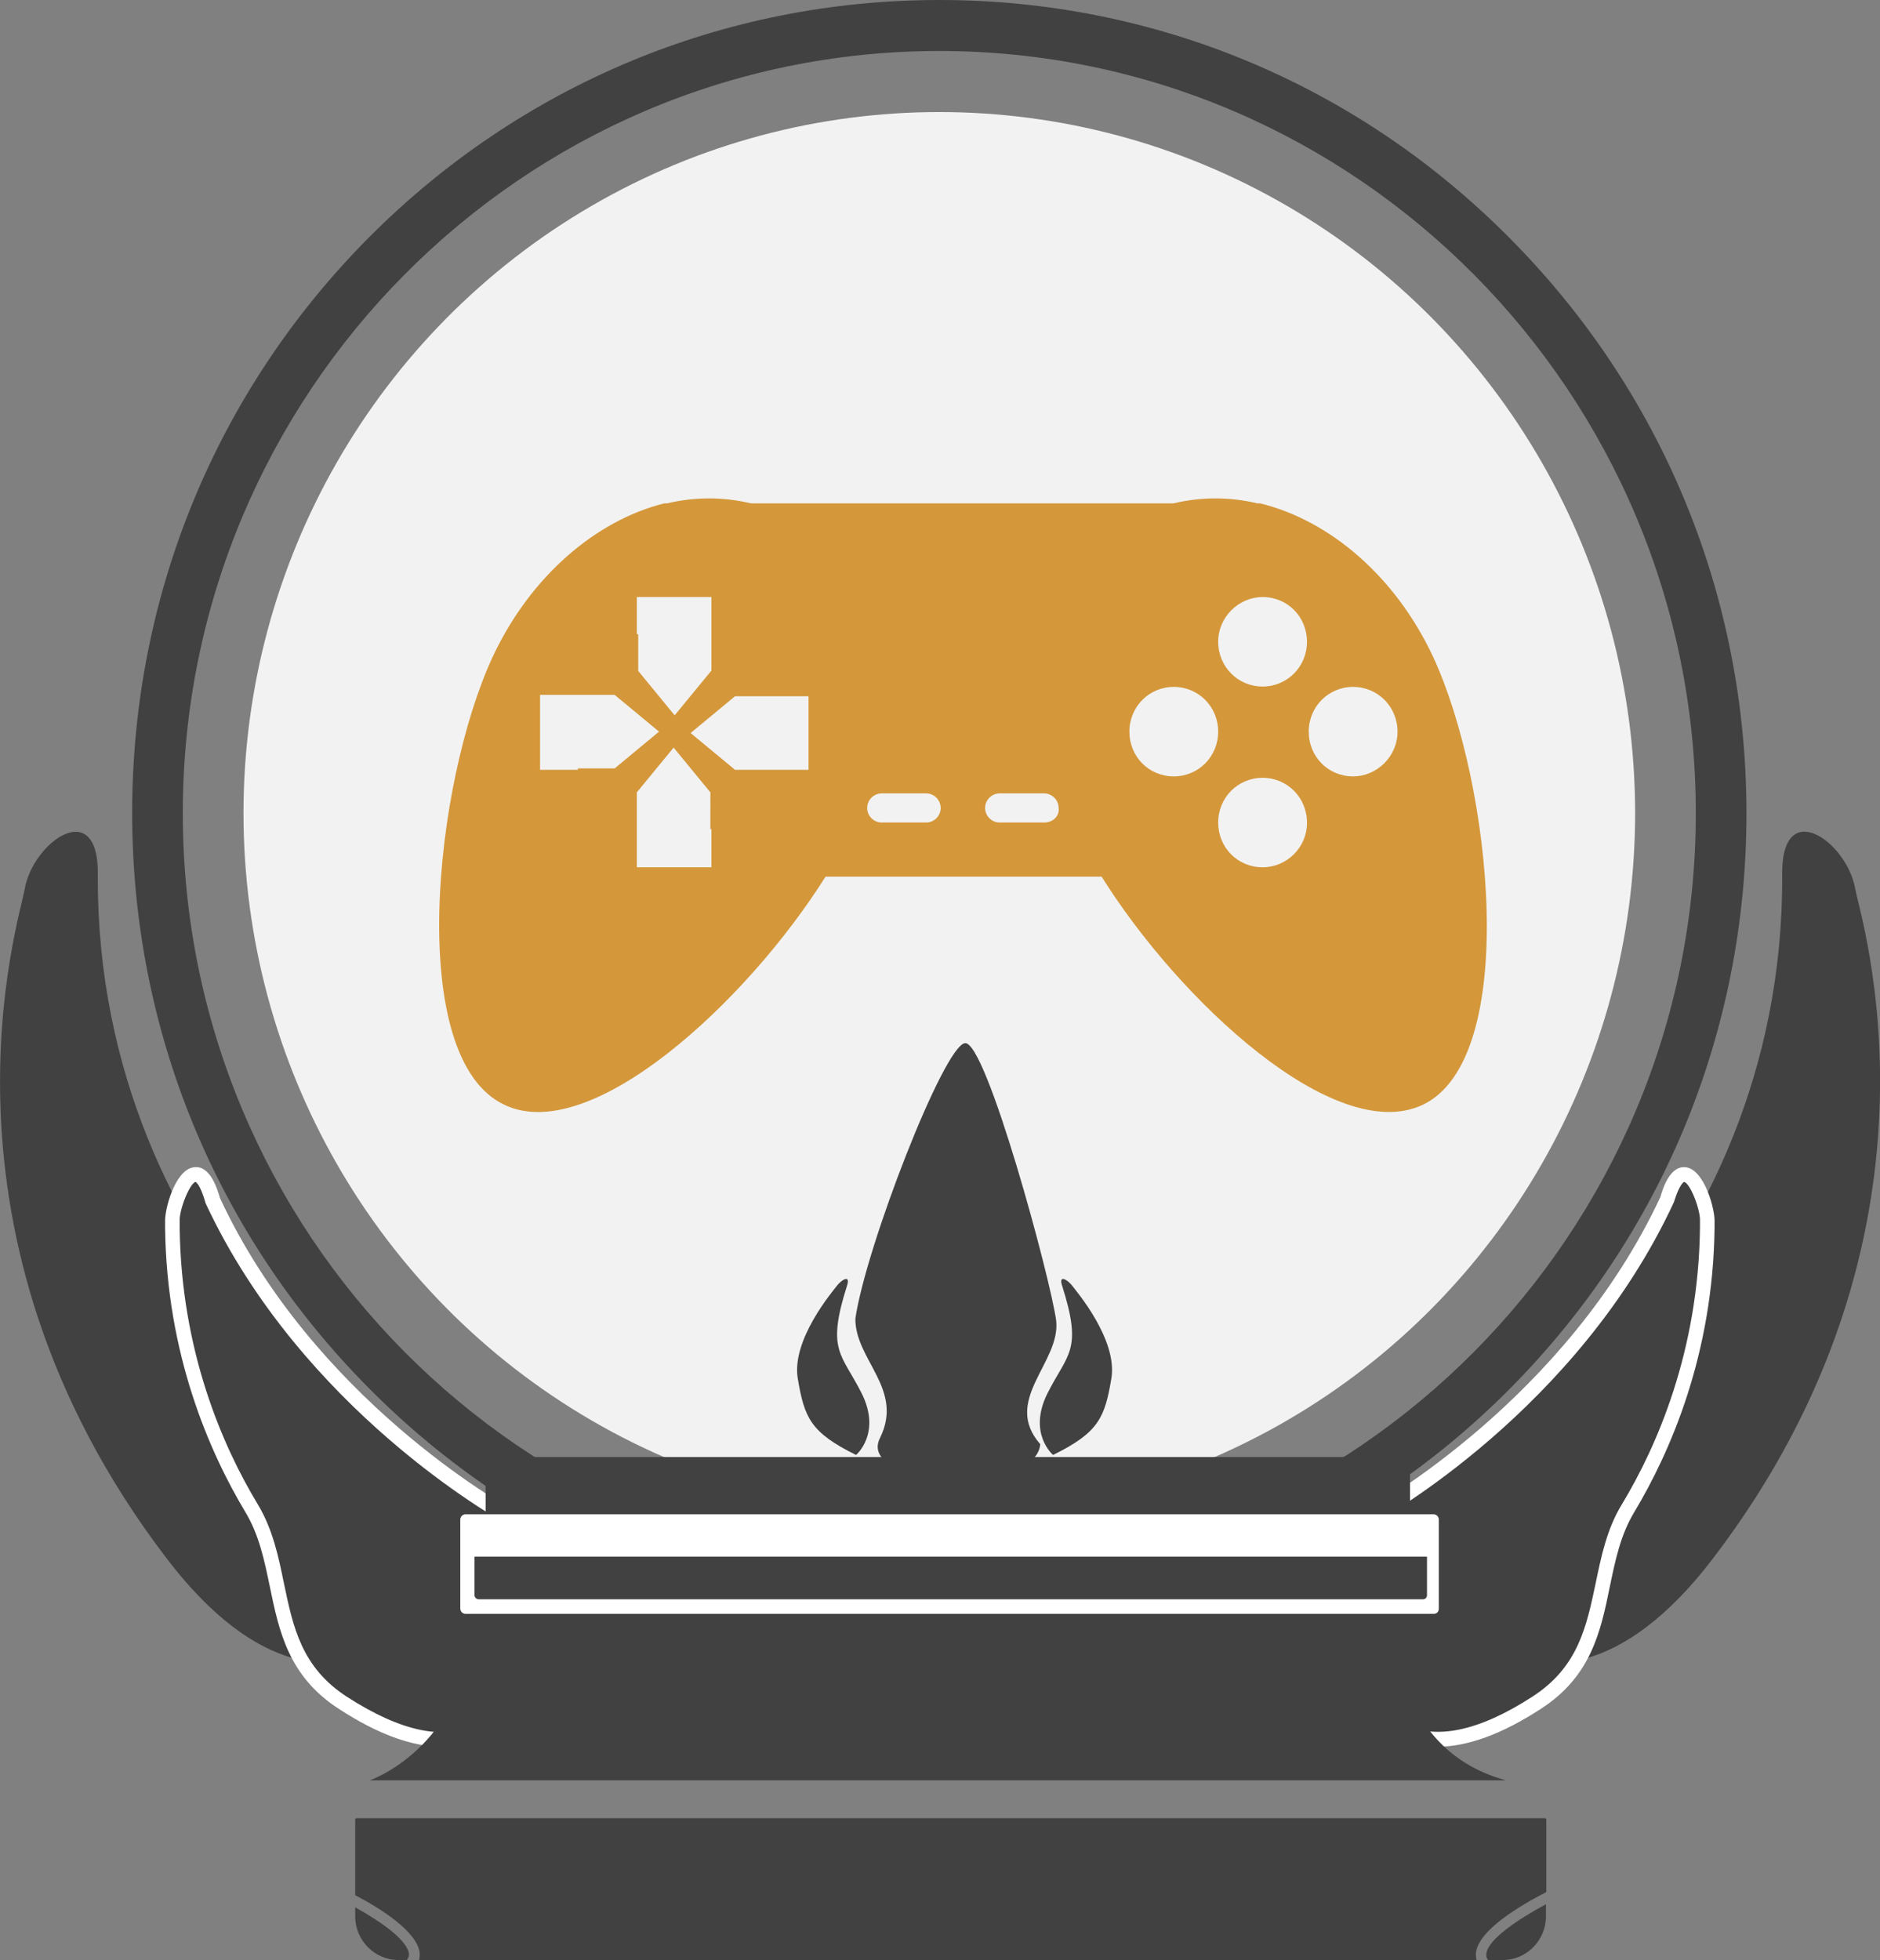
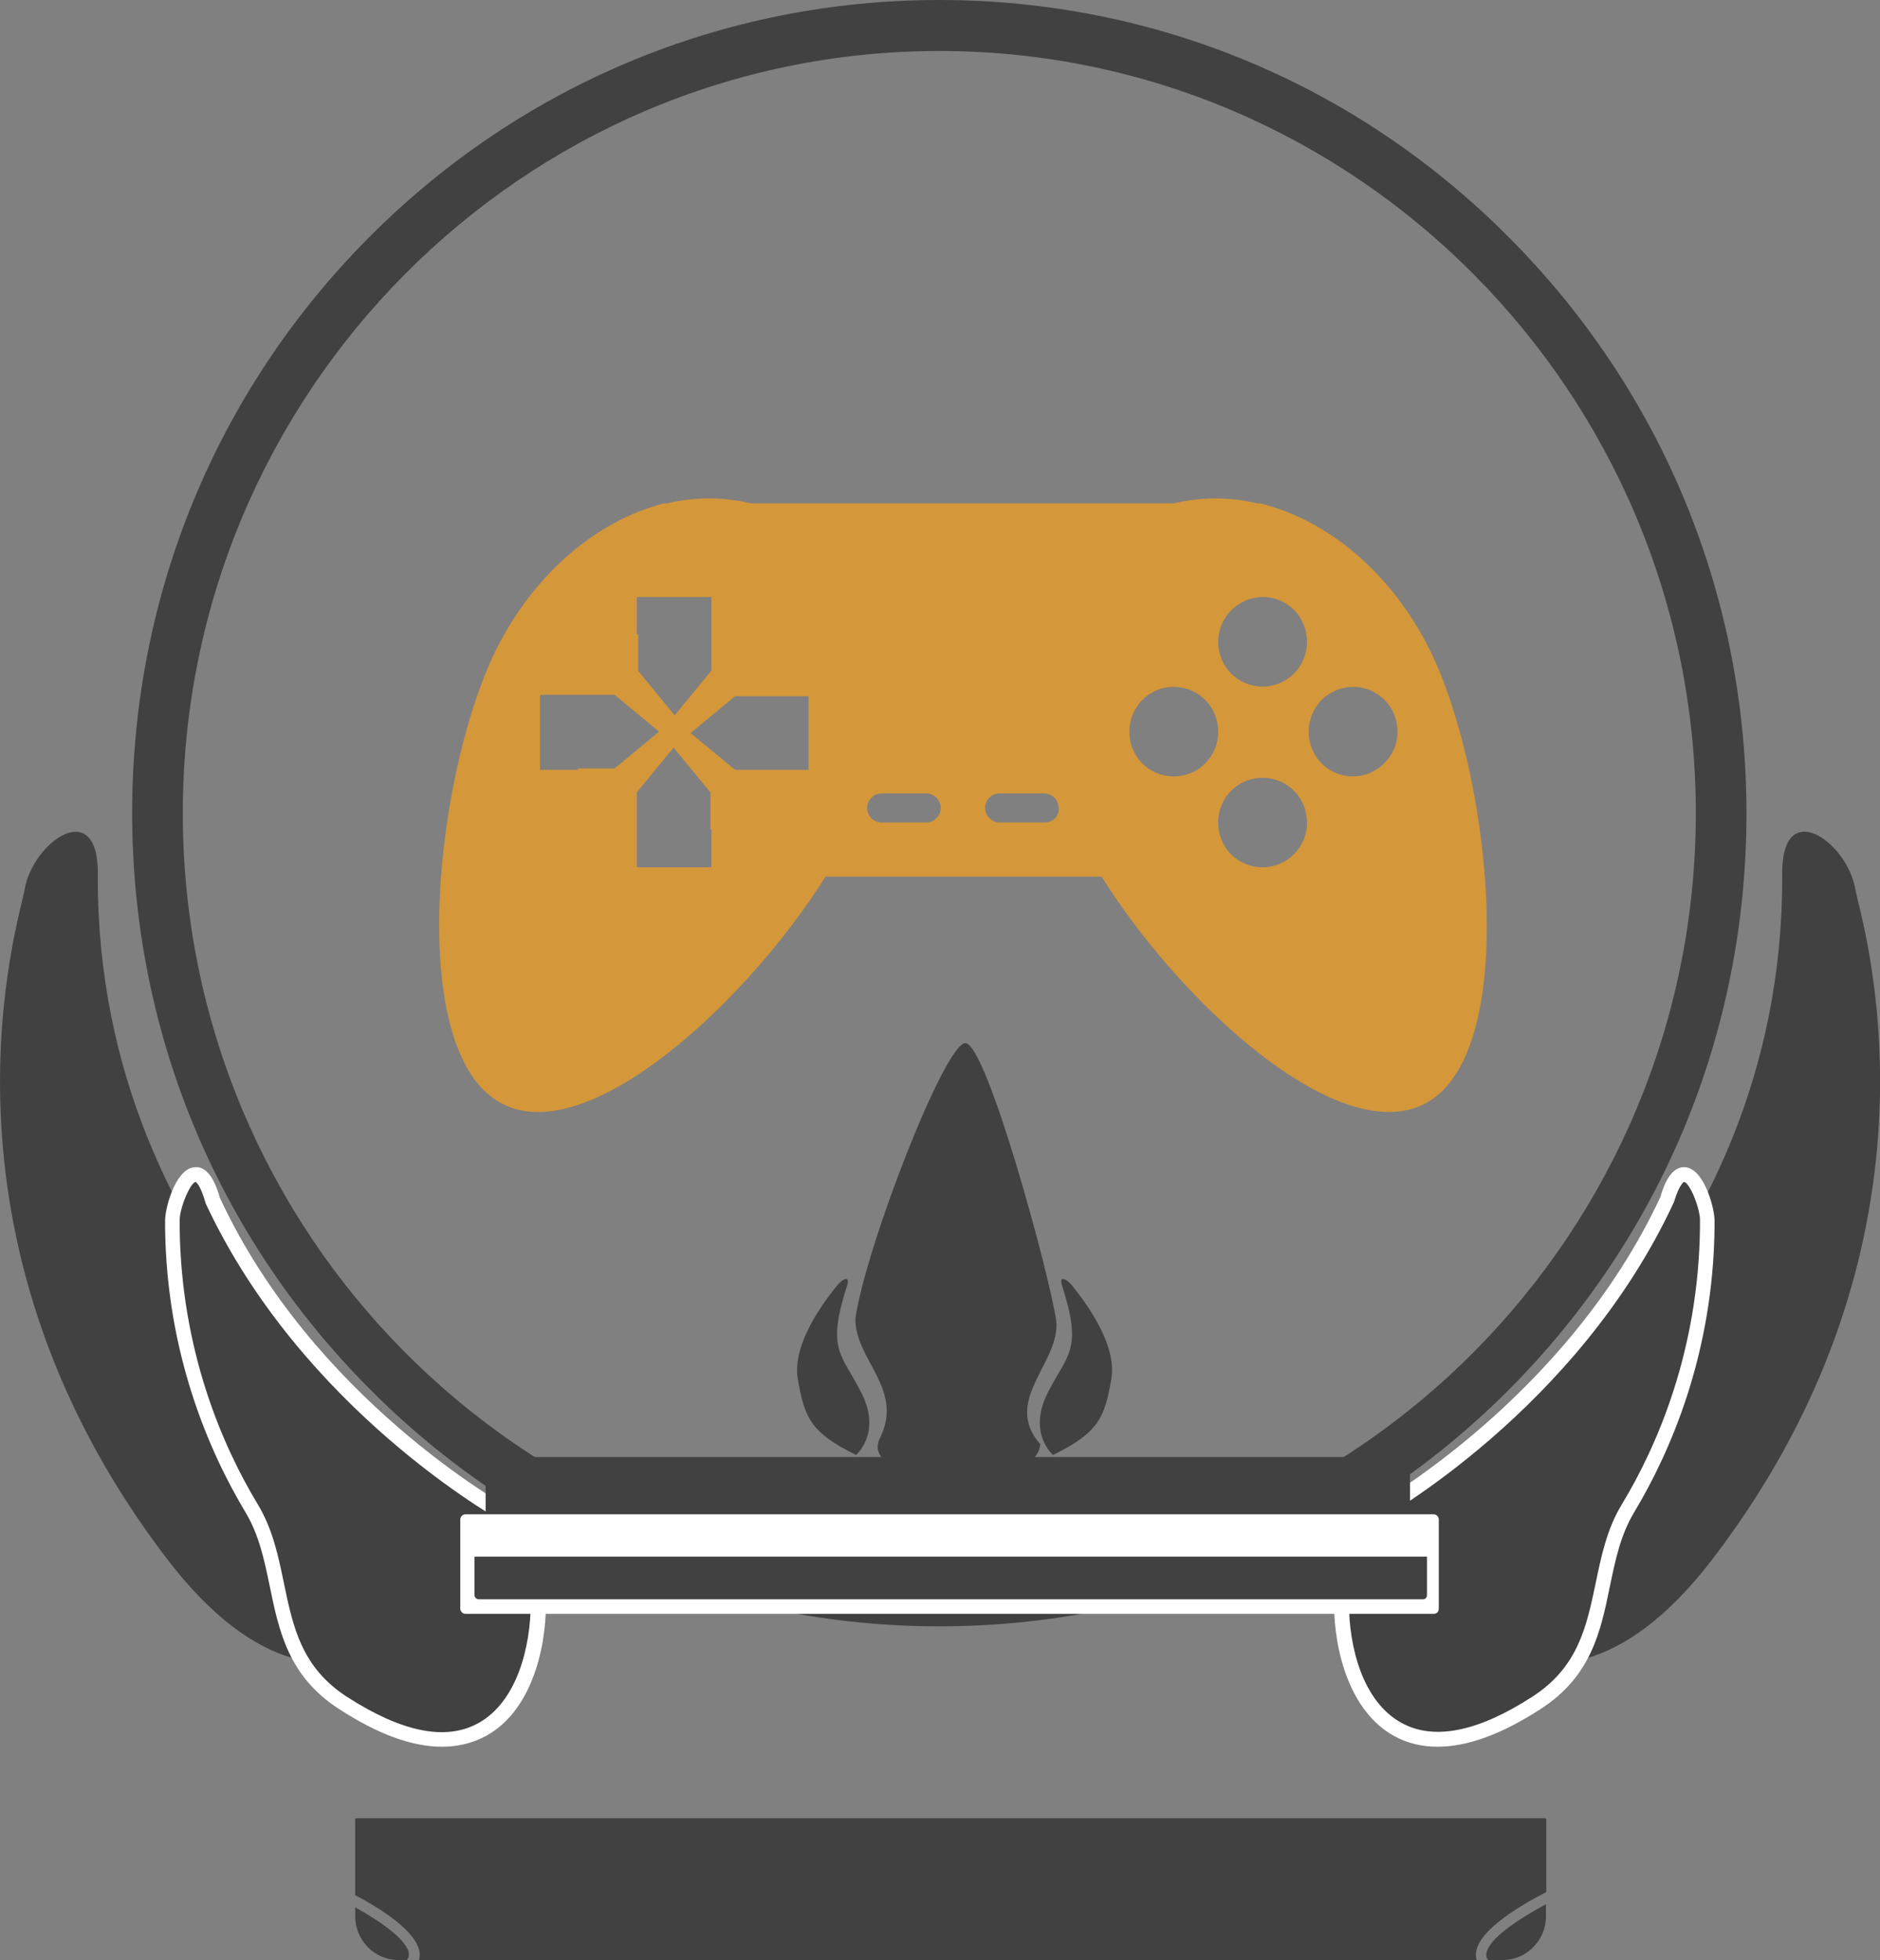
<svg xmlns="http://www.w3.org/2000/svg" version="1.1" id="Layer_1" x="0px" y="0px" viewBox="0 0 542 565" style="enable-background:new 0 0 542 565;" xml:space="preserve">
  <rect x="0" y="0" width="542" height="565" fill="#808080" stroke="none" />
  <style type="text/css">
	.st0{fill:#F2F2F2;}
	.st1{fill:#414141;}
	.st2{fill-rule:evenodd;clip-rule:evenodd;fill:#414141;}
	.st3{fill:#FFFFFF;}
	.st4{fill-rule:evenodd;clip-rule:evenodd;fill:#FFFFFF;}
	.st5{fill:#D4973A;}
</style>
  <g>
-     <ellipse class="st0" cx="270.8" cy="234.4" rx="200.6" ry="202.1" />
    <g>
      <g>
        <g>
          <path class="st1" d="M534.9,256.4c-2.3-13.9-21.7-27.5-21.1-3.6c0.3,113.6-91.4,172.2-95.9,177c-19.9,21.7,23.9,87.6,75.9,19.5      C565.7,355.2,536.3,264.5,534.9,256.4z M28.2,252.8c0.6-23.9-18.8-10.2-21.1,3.6c-1.3,8.1-30.8,98.9,41,192.9      c52,68.1,95.8,2.2,75.9-19.5C119.6,424.9,27.9,366.4,28.2,252.8z" />
        </g>
      </g>
      <g>
        <g>
          <g>
            <path class="st2" d="M394.9,437.3c3.5-1.9,58.8-33.5,85.7-91.4c5.1-17.6,11.9,1.2,11.6,6.3c-0.2,3.8,1.4,42-22.8,82.5       c-11,18.4-4,41.7-26.4,56.2C381.8,530.4,379.1,446,394.9,437.3z" />
          </g>
        </g>
        <g>
          <g>
            <path class="st3" d="M414.5,503.5c-4.6,0-8.8-1-12.6-3.1c-12.7-7-17.3-24.4-17.3-38.3c0-13.1,3.7-23.6,9.3-26.7l0,0       c2.3-1.3,57.7-32.2,84.8-90.4c0.6-2.1,2.7-9.3,7.5-8.5c5.3,0.9,8.3,12.3,8.1,15.8c0,0.3,0,0.8,0,1.5       c-0.4,36.6-12.8,64.8-23.1,82c-4,6.6-5.5,13.9-7.1,21.6c-2.6,12.7-5.3,25.8-19.9,35.2C433,499.9,423,503.5,414.5,503.5z        M396,439.1c-4.1,2.2-7.1,11.9-7.1,22.9c0,12.7,3.9,28.4,15.1,34.6c9.4,5.2,22.2,2.6,37.9-7.6c13.1-8.5,15.5-20.2,18.1-32.5       c1.6-7.7,3.2-15.7,7.6-22.9c10.1-16.7,22.1-44.2,22.5-79.8c0-0.8,0-1.3,0-1.7c0.2-3.4-2.9-11.2-4.6-11.4c0,0-1.3,0.5-2.9,5.8       C454.9,406.3,398.4,437.8,396,439.1L396,439.1z" />
          </g>
        </g>
      </g>
      <g>
        <g>
          <g>
            <path class="st2" d="M147,437.3c-3.5-1.9-58.8-33.5-85.7-91.4c-5.1-17.6-11.9,1.2-11.6,6.3c0.2,3.8-1.4,42,22.8,82.5       c11,18.4,4,41.7,26.4,56.2C160.1,530.4,162.8,446,147,437.3z" />
          </g>
        </g>
        <g>
          <g>
            <path class="st3" d="M127.4,503.5c-8.6,0-18.5-3.6-29.7-10.9c-14.6-9.4-17.3-22.6-19.9-35.2c-1.6-7.7-3.1-15-7.1-21.6       c-10.3-17.2-22.7-45.4-23.1-82c0-0.7,0-1.2,0-1.5c-0.2-3.6,2.8-14.9,8.1-15.8c4.9-0.9,7,6.4,7.7,8.8       c26.9,57.9,82.3,88.8,84.7,90.1l0,0c5.6,3.1,9.3,13.6,9.3,26.7c0,13.9-4.5,31.3-17.3,38.3C136.2,502.5,132,503.5,127.4,503.5z        M56.4,340.7c-1.6,0.2-4.8,8-4.6,11.4c0,0.3,0,0.9,0,1.7c0.4,35.6,12.4,63.1,22.5,79.8c4.4,7.3,6,15.2,7.6,23       c2.6,12.4,5,24,18.1,32.5c15.8,10.2,28.5,12.8,37.9,7.6c11.1-6.1,15.1-21.9,15.1-34.6c0-11-3-20.7-7.1-22.9       c-2.4-1.3-58.9-32.9-86.6-92.3C57.7,341.2,56.4,340.7,56.4,340.7z" />
          </g>
        </g>
      </g>
    </g>
    <g>
      <path class="st1" d="M270.8,468.8c-62.2,0-120.6-24.4-164.5-68.7c-44-44.3-68.2-103.1-68.2-165.8c0-62.6,24.2-121.5,68.2-165.8    C150.2,24.4,208.6,0,270.8,0s120.6,24.4,164.5,68.7c44,44.3,68.2,103.1,68.2,165.8c0,62.6-24.2,121.5-68.2,165.8    C391.4,444.5,332.9,468.8,270.8,468.8z M270.8,14.7c-120.3,0-218.1,98.6-218.1,219.7c0,121.2,97.8,219.7,218.1,219.7    c120.3,0,218.1-98.6,218.1-219.7C488.9,113.3,391,14.7,270.8,14.7z" />
    </g>
-     <path class="st2" d="M106.6,513.2c0,0,30.4-10.5,29.4-50h265.7c0,0-2.8,40.4,32.5,50H106.6z" />
    <g>
      <path class="st1" d="M303.6,419.4c0,0-7.4-6.2-1.6-17.8c5.8-11.5,10.2-12.2,4.2-31c-1.1-3.4,1.7-1.6,2.9,0    c1.2,1.6,13.2,15.6,11.3,26.8C318.5,408.6,316.8,412.9,303.6,419.4z" />
      <path class="st1" d="M246.8,419.4c0,0,7.4-6.2,1.6-17.8c-5.8-11.5-10.2-12.2-4.2-31c1.1-3.4-1.7-1.6-2.9,0    c-1.2,1.6-13.2,15.6-11.3,26.8C231.9,408.6,233.6,412.9,246.8,419.4z" />
      <path class="st2" d="M278.2,300.7c-6.1,0.7-28.6,58.8-31.6,79.4c-0.1,11.9,14.1,20.3,7.1,34.4c-7.1,14.1,45,16.7,46.2,1.8    c-11.1-12.7,5.9-23.5,4.6-35.6C302.9,368.7,284.3,299.9,278.2,300.7z" />
    </g>
    <rect x="140" y="420" class="st2" width="266.5" height="21.4" />
    <path class="st4" d="M413.3,465.2H134.2c-0.8,0-1.5-0.7-1.5-1.5v-25.7c0-0.8,0.7-1.5,1.5-1.5h279.1c0.8,0,1.5,0.7,1.5,1.5v25.7   C414.8,464.6,414.2,465.2,413.3,465.2z" />
    <path class="st5" d="M277.2,214.2h0.4C277.6,214.2,277.6,214.2,277.2,214.2C277.6,214.2,277.6,214.2,277.2,214.2z" />
    <path class="st5" d="M413.1,189.2c-10.9-23.2-29.8-39.2-49.8-44.1l0,0h-0.8c-7.9-1.9-16.2-1.9-24.2,0H216.5   c-7.9-1.9-16.2-1.9-24.2,0h-0.8l0,0c-19.6,4.9-38.5,20.9-49.4,44.1c-17,36.5-25.3,116,3.4,129.3c24.9,11.8,69.8-29.7,92.5-65.8   h79.6c22.3,35.7,67.2,77.6,92.5,65.8C438.4,305.2,430.1,225.7,413.1,189.2z M183.6,182.7v-10.6h10.9h10.6v10.6v10.6l-10.6,12.9   L184,193.4v-10.6H183.6z M166.6,221.9h-10.9v-11v-10.6h10.9h10.6l12.8,10.6l-12.8,10.6h-10.6V221.9z M205.1,239v11h-10.6h-10.9v-11   v-10.6l10.6-12.9l10.6,12.9V239H205.1z M233.1,210.9v11h-10.6h-10.6l-12.8-10.6l12.8-10.6h10.6h10.6V210.9z M267,237.1h-12.8   c-2.3,0-4.2-1.9-4.2-4.2c0-2.3,1.9-4.2,4.2-4.2H267c2.3,0,4.2,1.9,4.2,4.2C271.2,235.2,269.3,237.1,267,237.1z M301,237.1h-12.8   c-2.3,0-4.2-1.9-4.2-4.2c0-2.3,1.9-4.2,4.2-4.2H301c2.3,0,4.2,1.9,4.2,4.2C305.5,235.2,303.6,237.1,301,237.1z M364,172.1   c7.2,0,12.8,5.7,12.8,12.9c0,7.2-5.7,12.9-12.8,12.9s-12.8-5.7-12.8-12.9C351.2,177.8,357.2,172.1,364,172.1z M338.4,223.8   c-7.2,0-12.8-5.7-12.8-12.9s5.7-12.9,12.8-12.9s12.8,5.7,12.8,12.9S345.5,223.8,338.4,223.8z M364,250c-7.2,0-12.8-5.7-12.8-12.9   s5.7-12.9,12.8-12.9s12.8,5.7,12.8,12.9C376.9,244,371.2,250,364,250z M390.1,223.8c-7.2,0-12.8-5.7-12.8-12.9s5.7-12.9,12.8-12.9   s12.8,5.7,12.8,12.9C402.9,218.1,396.9,223.8,390.1,223.8z" />
    <path class="st1" d="M410.3,461H138c-0.6,0-1.2-0.5-1.2-1.2v-11c0-0.1,0-0.1,0.1-0.1h274.4c0.1,0,0.1,0,0.1,0.1v11   C411.4,460.5,410.9,461,410.3,461z" />
    <g>
      <path class="st1" d="M445.7,552.4v-3.5c-8,4.3-16.9,10.2-17.2,14.4c0,0.3-0.1,0.9,0.5,1.7h4.2C440.1,565,445.7,559.3,445.7,552.4z    " />
      <path class="st1" d="M121,563.1c0,0.6,0,1.2-0.2,1.9h304.9c-0.2-0.7-0.2-1.4-0.2-1.9c0.5-6.7,13.1-14,20.3-17.7v-20.9    c0-0.2-0.2-0.4-0.4-0.4H102.8c-0.2,0-0.4,0.2-0.4,0.4v21.8C109.7,550.1,120.5,556.9,121,563.1z" />
      <path class="st1" d="M117.9,563.3c-0.3-3.9-7.9-9.3-15.5-13.5v2.6c0,6.9,5.6,12.6,12.5,12.6h2.4    C117.9,564.2,117.9,563.6,117.9,563.3z" />
    </g>
  </g>
</svg>